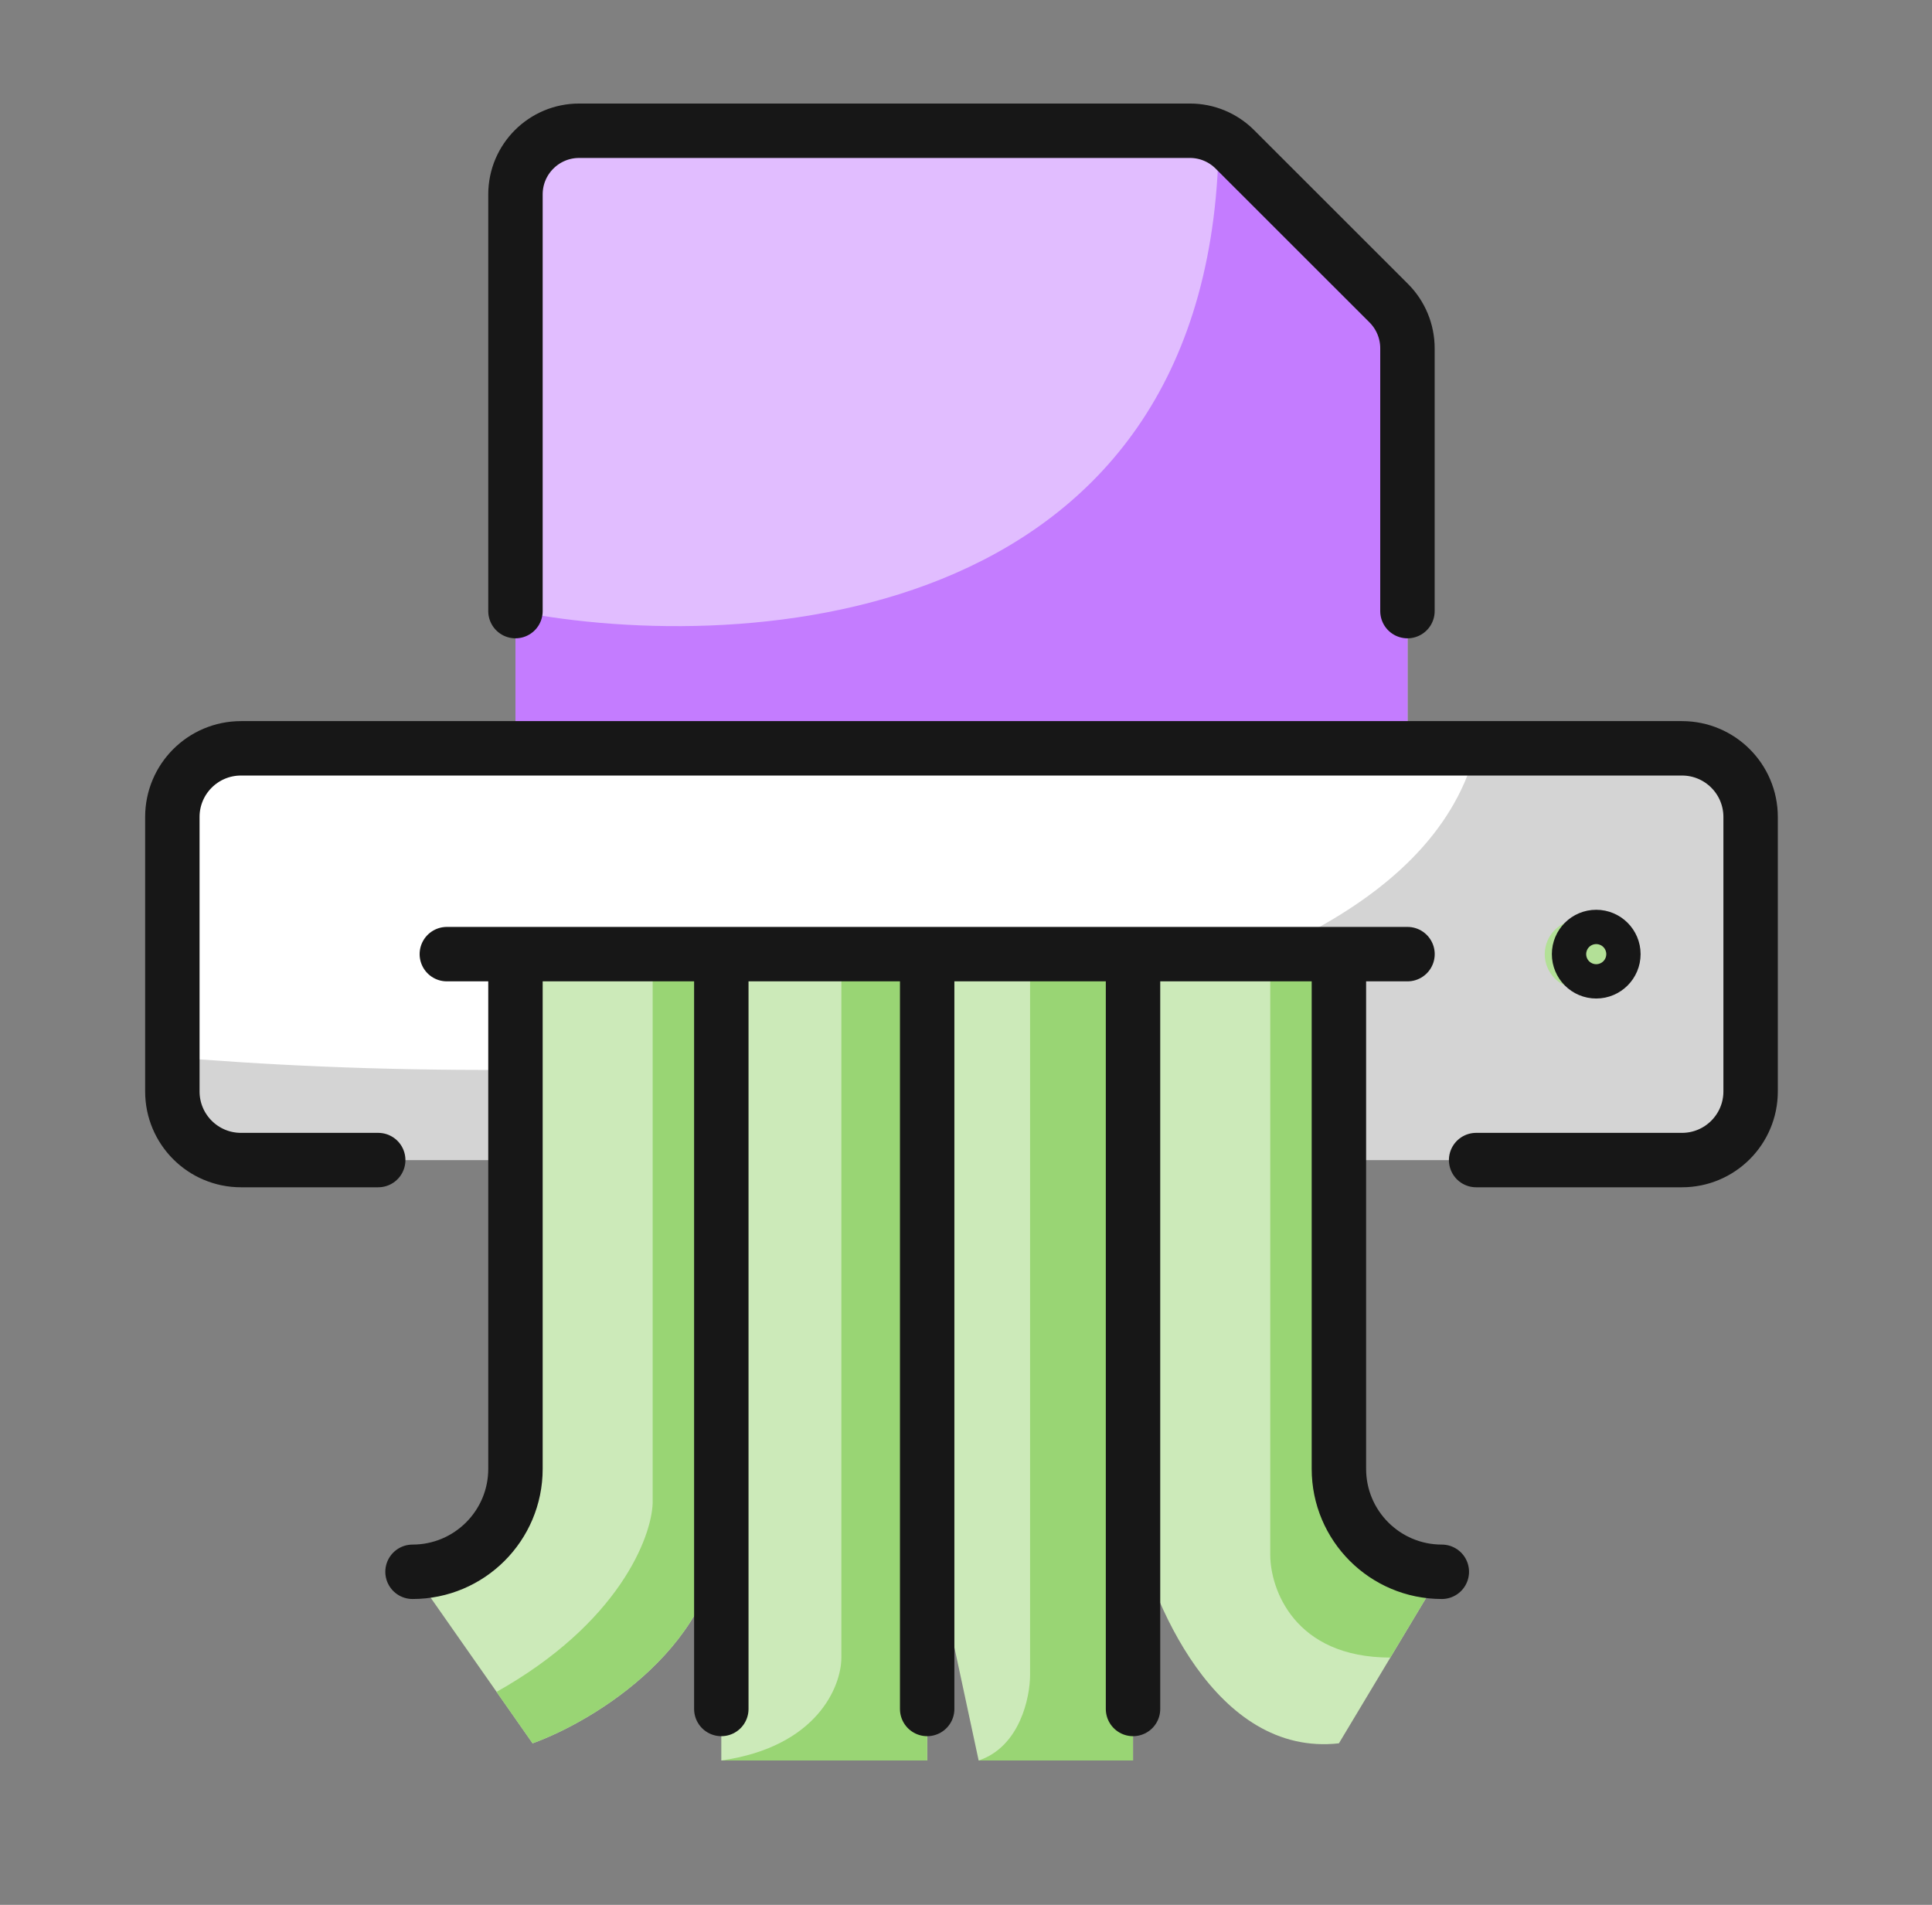
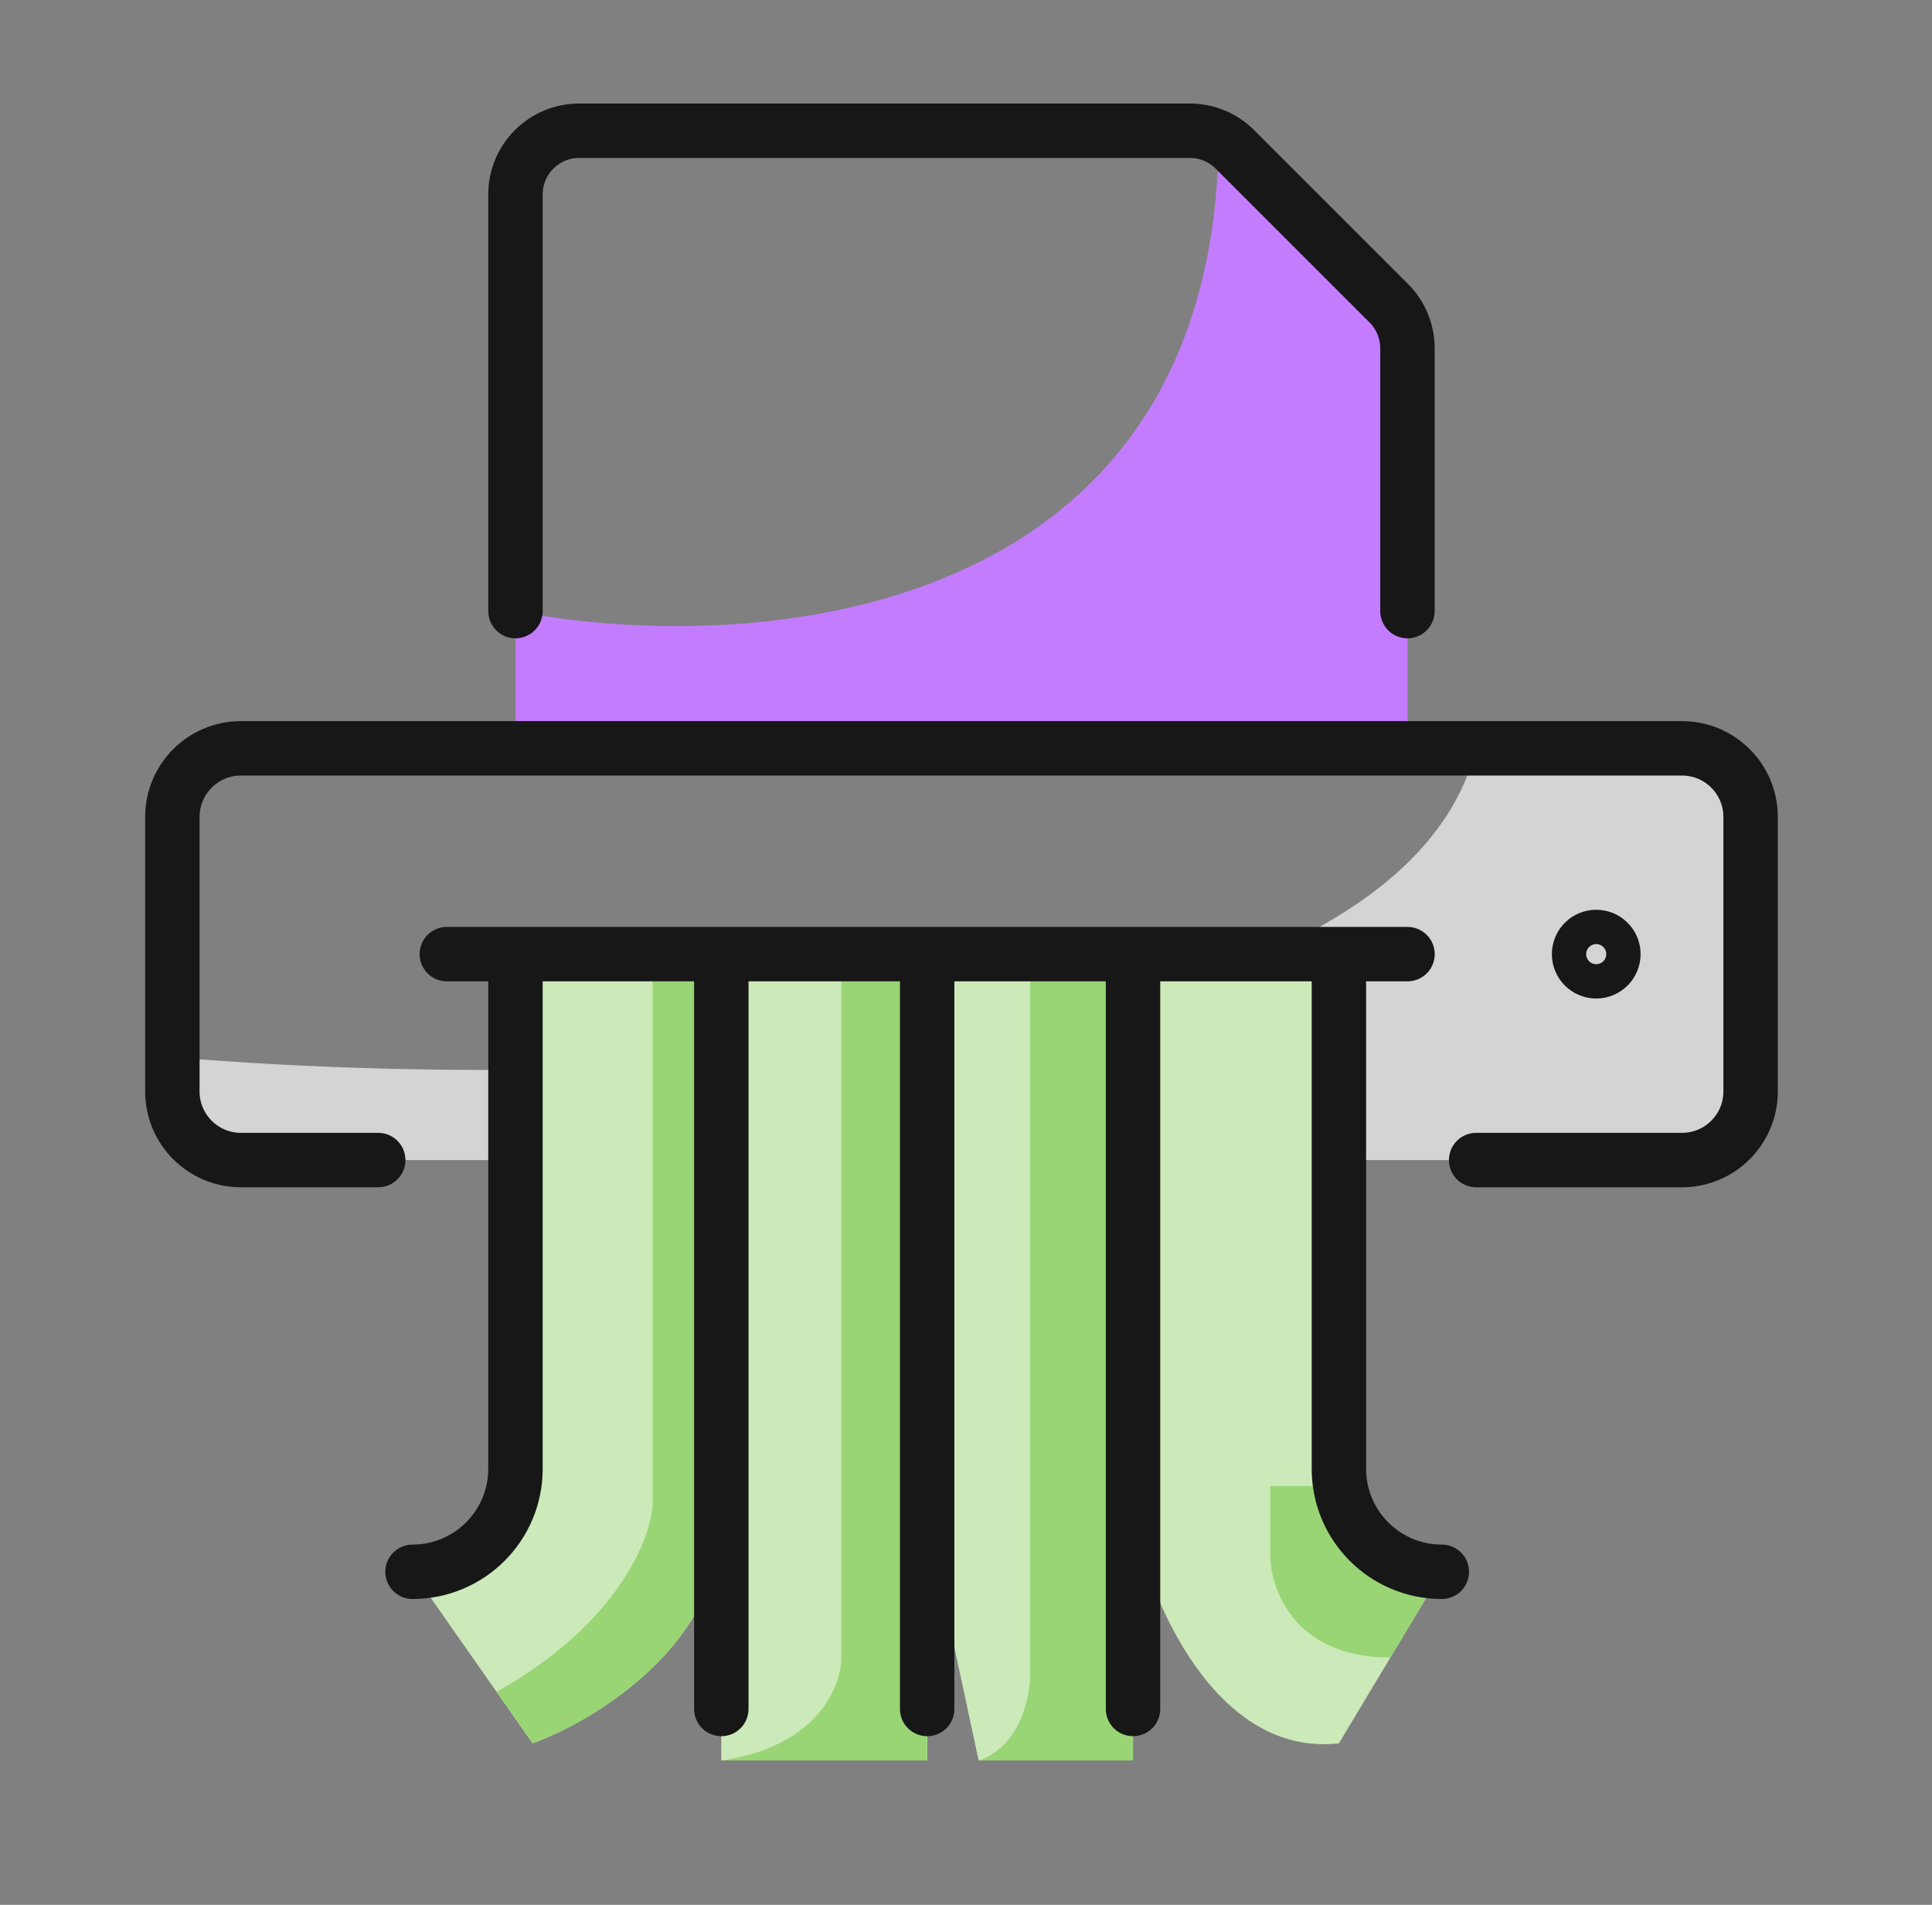
<svg xmlns="http://www.w3.org/2000/svg" width="71" height="70" viewBox="0 0 71 70" fill="none">
  <rect x="0" y="0" width="71" height="70" fill="#808080" stroke="none" />
-   <rect x="6.334" y="27.5" width="58" height="15.13" rx="1" fill="white" />
  <path d="M64.334 41.63V28.5C64.334 27.948 63.886 27.5 63.334 27.5H55.028C54.569 27.5 54.175 27.817 54.02 28.249C50.056 39.348 22.143 40.053 7.412 38.935C6.828 38.891 6.334 39.351 6.334 39.937V41.63C6.334 42.183 6.782 42.63 7.334 42.63H63.334C63.886 42.63 64.334 42.183 64.334 41.63Z" fill="#D4D4D4" />
-   <path d="M18.943 27.5V7.326L20.204 4.805H44.791L51.726 11.739V27.5H18.943Z" fill="#E1BDFF" />
  <path d="M51.726 27.5H18.943V22.457C27.559 24.138 44.791 22.961 44.791 4.805L51.726 11.739V27.5Z" fill="#C47CFF" />
-   <circle cx="58.03" cy="35.066" r="1.261" fill="#B3E097" />
  <path d="M49.204 54.609V35.065H18.943V53.978C18.943 55.029 18.186 57.257 15.16 57.761L19.573 64.065C21.885 63.225 26.508 60.409 26.508 55.87V64.696H34.073V55.87L35.965 64.696H41.638V55.87C42.269 58.812 44.664 64.57 49.204 64.065L52.986 57.761C50.465 57.761 49.414 55.66 49.204 54.609Z" fill="#CCEAB9" />
-   <path d="M49.202 54.609V35.065H46.681V57.131C46.681 58.392 47.563 60.913 51.094 60.913L52.985 57.761C50.463 57.761 49.413 55.66 49.202 54.609Z" fill="#99D574" />
+   <path d="M49.202 54.609H46.681V57.131C46.681 58.392 47.563 60.913 51.094 60.913L52.985 57.761C50.463 57.761 49.413 55.66 49.202 54.609Z" fill="#99D574" />
  <path d="M26.507 55.87C26.507 60.409 21.884 63.225 19.572 64.065L18.248 62.174C22.737 59.652 23.943 56.5 23.985 55.239V35.065H26.507V55.87Z" fill="#99D574" />
  <path d="M34.072 64.696H26.507C30.037 64.192 30.92 61.964 30.92 60.913V35.065H34.072V55.87V64.696Z" fill="#99D574" />
  <path d="M41.637 64.696H35.963C37.476 64.192 37.855 62.384 37.855 61.544V35.065H41.637V55.87V64.696Z" fill="#99D574" />
  <path d="M13.899 42.631H8.856C7.463 42.631 6.334 41.502 6.334 40.109V30.022C6.334 28.629 7.463 27.5 8.856 27.5H61.812C63.205 27.5 64.334 28.629 64.334 30.022V40.109C64.334 41.502 63.205 42.631 61.812 42.631H54.247M16.421 35.063H51.725M26.508 35.063V62.802M34.073 35.063V62.802M41.638 35.063V62.802M18.943 35.066V53.979C18.943 56.068 17.249 57.761 15.16 57.761M49.204 35.066V53.979C49.204 56.068 50.897 57.761 52.986 57.761M18.943 22.457V7.142C18.944 5.85 19.993 4.803 21.285 4.805H43.729C44.35 4.804 44.945 5.051 45.383 5.491L51.037 11.142C51.476 11.581 51.723 12.177 51.723 12.799V22.457M58.66 34.433C59.008 34.433 59.291 34.715 59.291 35.063C59.291 35.411 59.008 35.694 58.66 35.694C58.312 35.694 58.03 35.411 58.03 35.063C58.03 34.715 58.312 34.433 58.66 34.433Z" stroke="#171717" stroke-width="2" stroke-linecap="round" stroke-linejoin="round" />
</svg>